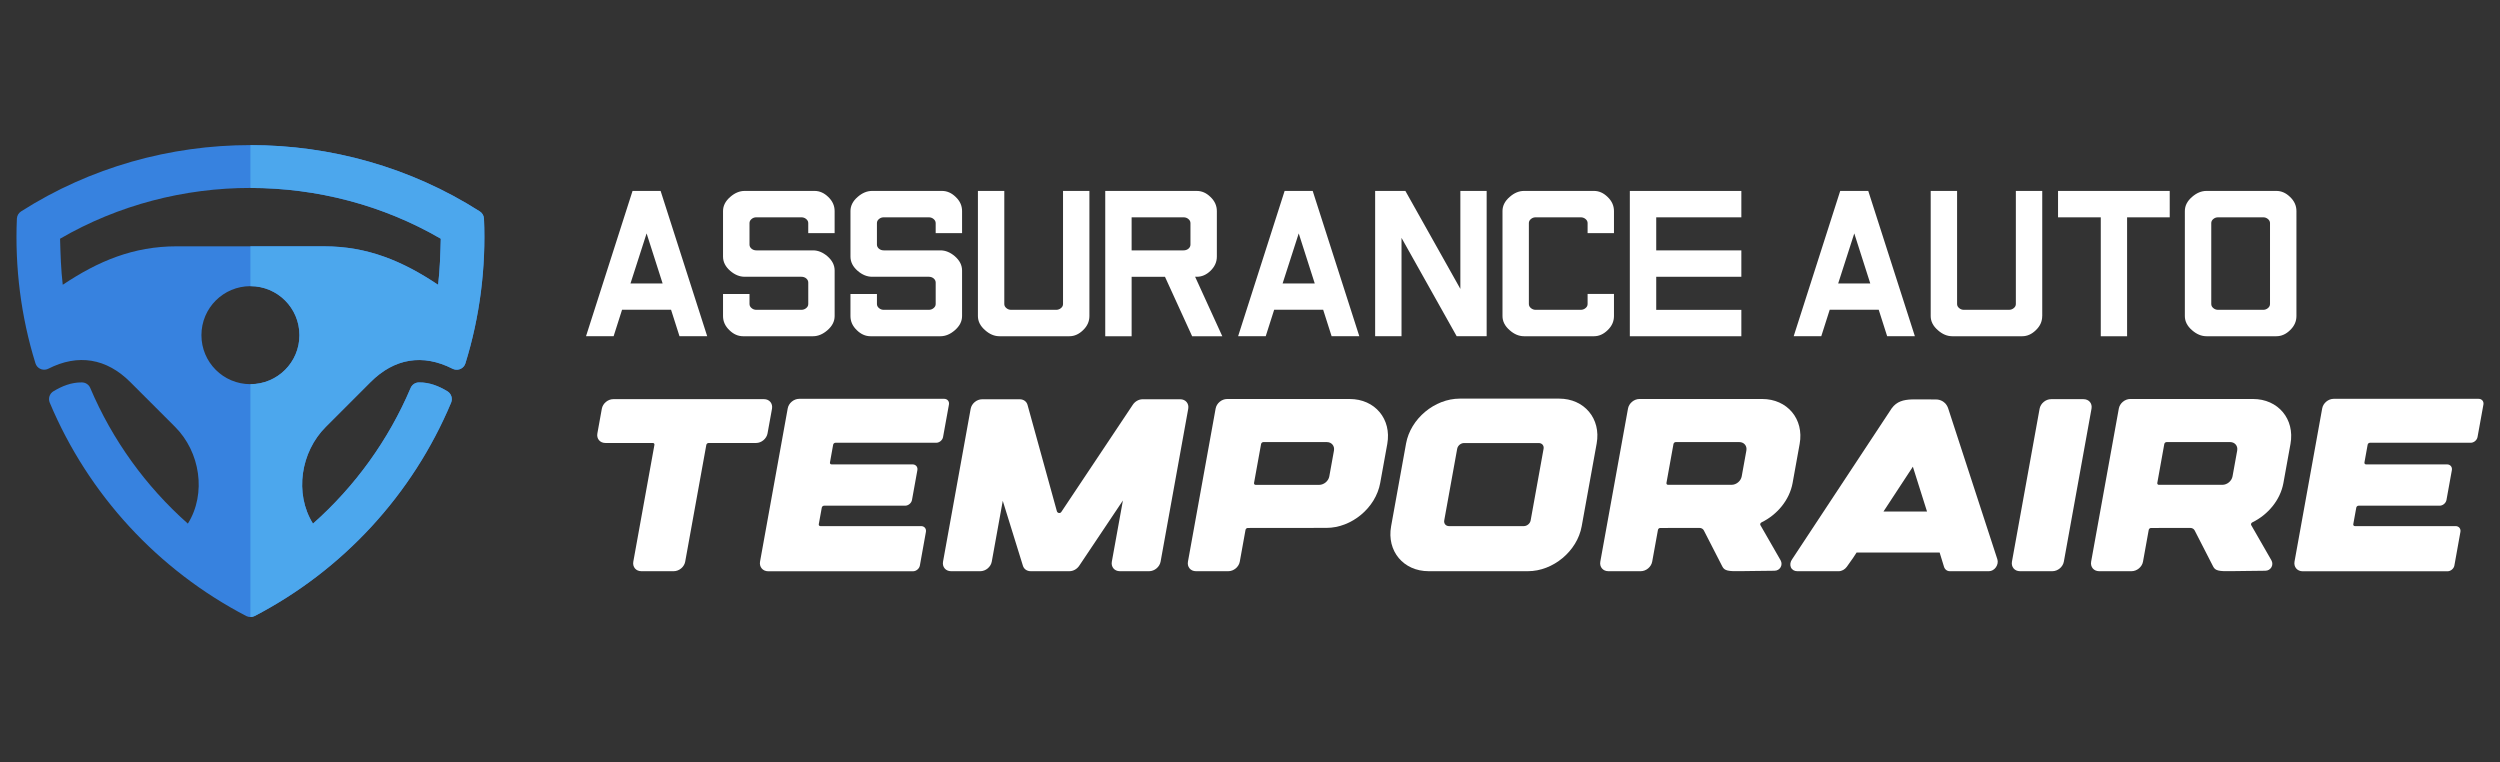
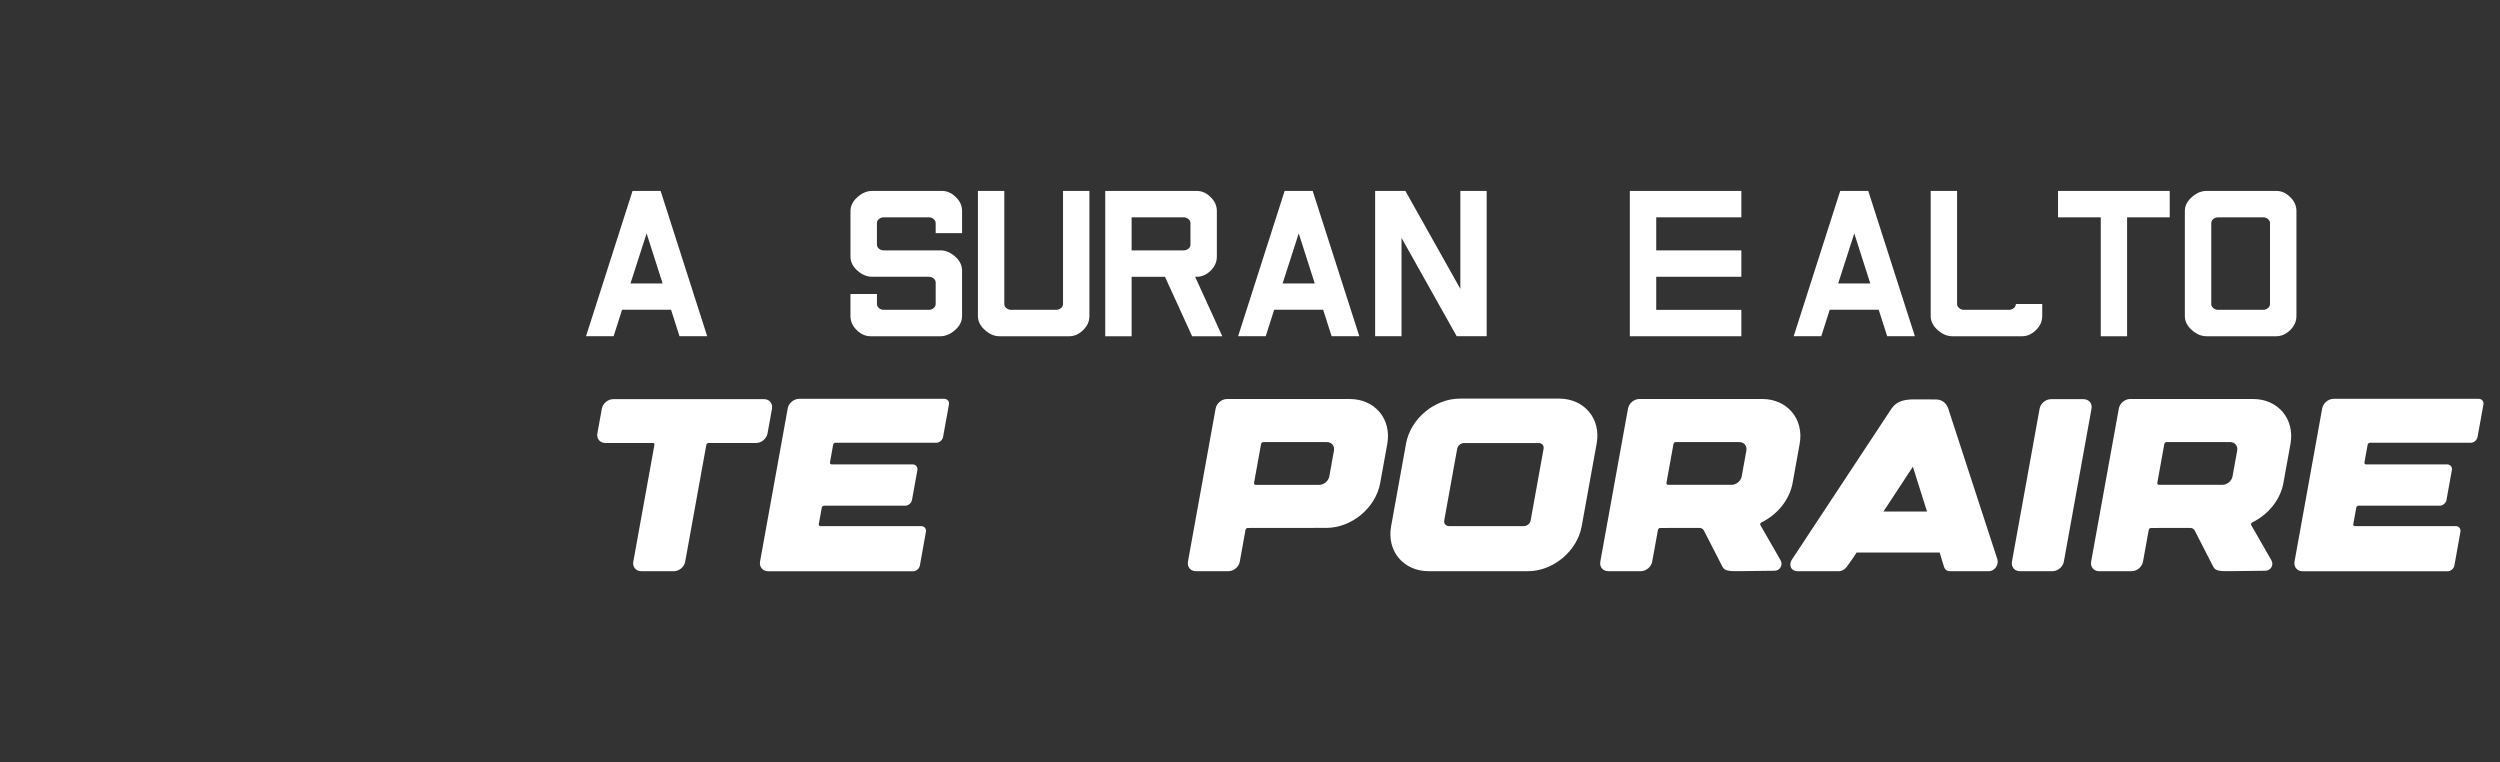
<svg xmlns="http://www.w3.org/2000/svg" version="1.1" id="Calque_1" x="0px" y="0px" width="242.306px" height="73.869px" viewBox="-27.833 -24.065 242.306 73.869" enable-background="new -27.833 -24.065 242.306 73.869" xml:space="preserve">
  <rect x="-27.833" y="-24.065" width="242.306" height="73.869" fill="#333333" stroke="none" />
  <g>
    <g>
-       <path fill="#3782DF" d="M-3.561,35.738c-0.138,0.003-0.276-0.03-0.408-0.098c-8.566-4.46-15.31-11.78-19.046-20.687    c-0.162-0.397-0.018-0.866,0.36-1.095c0.847-0.512,1.747-0.869,2.75-0.859c0.345-0.002,0.675,0.2,0.817,0.535    c2.136,5.03,5.374,9.53,9.464,13.153c1.826-2.935,1.183-6.956-1.236-9.375l-4.345-4.345c-2.295-2.294-5.046-2.771-7.949-1.292    l-0.142,0.056c-0.465,0.141-0.96-0.12-1.101-0.583c-1.4-4.507-2.006-9.307-1.8-14.018c0.014-0.28,0.155-0.548,0.409-0.707    c13.437-8.567,31.02-8.567,44.459,0c0.252,0.158,0.394,0.427,0.408,0.707c0.205,4.711-0.401,9.511-1.799,14.018    c-0.142,0.465-0.636,0.725-1.102,0.583l-0.142-0.056c-2.905-1.478-5.655-1.004-7.95,1.292l-4.345,4.345    c-2.418,2.419-3.06,6.44-1.236,9.375c4.09-3.623,7.33-8.123,9.464-13.153c0.142-0.335,0.471-0.538,0.816-0.535    c1.002-0.01,1.905,0.349,2.751,0.859c0.376,0.229,0.521,0.697,0.359,1.095C12.161,23.86,5.417,31.181-3.15,35.641    C-3.283,35.708-3.421,35.741-3.561,35.738L-3.561,35.738z M-22.011-0.928c0.044,1.52,0.081,2.95,0.259,4.465    c3.444-2.301,6.843-3.728,11.047-3.728H3.583c4.205,0,7.603,1.426,11.046,3.728c0.179-1.518,0.217-2.946,0.259-4.465    C3.59-7.49-10.708-7.49-22.011-0.928L-22.011-0.928z M-3.561,3.671c-2.627,0-4.749,2.122-4.749,4.75    c0,2.627,2.12,4.749,4.749,4.749s4.75-2.122,4.75-4.749C1.189,5.792-0.932,3.671-3.561,3.671L-3.561,3.671z" />
-       <path fill="#4CA7ED" d="M-3.561-10c7.756,0,15.514,2.14,22.23,6.425c0.252,0.158,0.394,0.427,0.406,0.704    c0.206,4.714-0.4,9.512-1.799,14.021c-0.141,0.465-0.636,0.725-1.102,0.583l-0.141-0.056c-2.905-1.478-5.656-1.003-7.951,1.292    l-4.345,4.346c-2.418,2.418-3.06,6.439-1.237,9.374c4.09-3.623,7.33-8.123,9.467-13.153c0.141-0.335,0.47-0.536,0.813-0.534    c1.004-0.011,1.907,0.347,2.751,0.858c0.376,0.229,0.521,0.696,0.361,1.095C12.156,23.86,5.413,31.181-3.153,35.641    c-0.132,0.069-0.27,0.101-0.409,0.098V13.17c2.63,0,4.75-2.122,4.75-4.75c0-2.627-2.121-4.75-4.75-4.75v-3.859h7.146    c4.205,0,7.6,1.425,11.046,3.729c0.178-1.521,0.215-2.948,0.259-4.468C9.237-4.21,2.84-5.848-3.562-5.848V-10H-3.561z" />
-     </g>
+       </g>
    <g>
      <g>
        <path fill="#FFFFFF" d="M28.965,8.523l4.509-14.082h2.721L40.71,8.523h-2.685l-0.819-2.568h-4.747L31.64,8.523H28.965z      M36.389,3.407l-1.552-4.85l-1.561,4.85H36.389z" />
-         <path fill="#FFFFFF" d="M42.245-3.609c0-0.511,0.234-0.968,0.7-1.371c0.442-0.387,0.909-0.58,1.397-0.58h6.776     c0.482,0,0.923,0.193,1.321,0.58c0.414,0.392,0.622,0.851,0.622,1.371v2.14h-2.557V-2.44c0-0.152-0.066-0.284-0.196-0.393     c-0.131-0.114-0.291-0.17-0.478-0.17h-4.356c-0.181,0-0.338,0.056-0.468,0.17C44.875-2.724,44.81-2.592,44.81-2.44v2.079     c0,0.154,0.065,0.289,0.197,0.4c0.13,0.108,0.287,0.162,0.468,0.162h5.491c0.488,0,0.953,0.192,1.398,0.571     c0.466,0.406,0.698,0.864,0.698,1.383v4.414c0,0.514-0.233,0.968-0.698,1.373c-0.445,0.386-0.91,0.582-1.398,0.582h-6.777     c-0.482,0-0.923-0.194-1.321-0.582c-0.416-0.394-0.623-0.851-0.623-1.373V4.431h2.566v0.97c0,0.152,0.065,0.284,0.196,0.392     c0.13,0.114,0.287,0.172,0.469,0.172h4.356c0.187,0,0.346-0.059,0.478-0.172c0.13-0.108,0.196-0.239,0.196-0.392V3.323     c0-0.153-0.066-0.289-0.196-0.402c-0.132-0.108-0.291-0.162-0.478-0.162h-5.49c-0.488,0-0.956-0.19-1.397-0.57     c-0.467-0.404-0.7-0.865-0.7-1.382V-3.609z" />
        <path fill="#FFFFFF" d="M54.597-3.609c0-0.511,0.232-0.968,0.698-1.371c0.443-0.387,0.91-0.58,1.398-0.58h6.776     c0.483,0,0.923,0.193,1.322,0.58c0.416,0.392,0.622,0.851,0.622,1.371v2.14h-2.558V-2.44c0-0.152-0.067-0.284-0.197-0.393     c-0.129-0.114-0.289-0.17-0.477-0.17h-4.356c-0.181,0-0.338,0.056-0.469,0.17c-0.132,0.109-0.195,0.241-0.195,0.393v2.079     c0,0.154,0.065,0.289,0.195,0.4c0.131,0.108,0.287,0.162,0.469,0.162h5.49c0.489,0,0.955,0.192,1.398,0.571     c0.466,0.406,0.699,0.864,0.699,1.383v4.414c0,0.514-0.233,0.968-0.699,1.373c-0.443,0.386-0.91,0.582-1.398,0.582H56.54     c-0.483,0-0.924-0.194-1.321-0.582c-0.416-0.394-0.623-0.851-0.623-1.373V4.431h2.566v0.97c0,0.152,0.065,0.284,0.195,0.392     c0.131,0.114,0.286,0.172,0.468,0.172h4.357c0.188,0,0.347-0.059,0.477-0.172c0.13-0.108,0.197-0.239,0.197-0.392V3.323     c0-0.153-0.066-0.289-0.197-0.402c-0.13-0.108-0.289-0.162-0.477-0.162h-5.489c-0.49,0-0.955-0.19-1.398-0.57     c-0.466-0.404-0.698-0.865-0.698-1.382v-4.416H54.597z" />
        <path fill="#FFFFFF" d="M77.755,6.569c0,0.523-0.207,0.979-0.621,1.373c-0.399,0.386-0.836,0.582-1.313,0.582h-6.784     c-0.49,0-0.953-0.194-1.388-0.582c-0.468-0.405-0.7-0.859-0.7-1.373V-5.56h2.557V5.401c0,0.152,0.065,0.284,0.196,0.392     c0.13,0.114,0.287,0.172,0.469,0.172h4.354c0.188,0,0.348-0.059,0.478-0.172c0.132-0.108,0.195-0.239,0.195-0.392V-5.56h2.557     V6.569z" />
        <path fill="#FFFFFF" d="M88.172-5.558c0.477,0,0.915,0.192,1.312,0.579c0.416,0.392,0.623,0.851,0.623,1.371v4.416     c0,0.524-0.209,0.982-0.623,1.382c-0.396,0.38-0.835,0.57-1.312,0.57h-0.171l2.634,5.765h-2.924L85.078,2.76h-3.231v5.765H79.29     V-5.558H88.172z M86.875,0.202c0.188,0,0.348-0.055,0.478-0.162c0.13-0.111,0.196-0.246,0.196-0.4v-2.079     c0-0.152-0.066-0.284-0.196-0.393c-0.129-0.114-0.289-0.17-0.478-0.17h-5.029v3.204H86.875z" />
        <path fill="#FFFFFF" d="M92.168,8.523l4.508-14.082h2.721l4.518,14.082h-2.685l-0.819-2.568h-4.748l-0.819,2.568H92.168z      M99.595,3.407l-1.552-4.85l-1.562,4.85H99.595z" />
        <path fill="#FFFFFF" d="M108.006,8.523h-2.557V-5.558h2.932l5.328,9.493v-9.493h2.548V8.523h-2.905l-5.346-9.532V8.523z" />
-         <path fill="#FFFFFF" d="M117.792-3.609c0-0.511,0.231-0.968,0.698-1.371c0.438-0.387,0.901-0.58,1.39-0.58h6.783     c0.479,0,0.915,0.193,1.313,0.58c0.414,0.392,0.621,0.851,0.621,1.371v2.14h-2.556V-2.44c0-0.152-0.065-0.284-0.195-0.393     c-0.133-0.114-0.291-0.17-0.479-0.17h-4.356c-0.18,0-0.337,0.056-0.468,0.17c-0.132,0.109-0.195,0.241-0.195,0.393v7.841     c0,0.152,0.065,0.284,0.195,0.392c0.131,0.114,0.288,0.172,0.468,0.172h4.356c0.188,0,0.346-0.059,0.479-0.172     c0.13-0.108,0.195-0.239,0.195-0.392v-0.98h2.556v2.148c0,0.523-0.207,0.979-0.621,1.373c-0.398,0.386-0.835,0.582-1.313,0.582     h-6.783c-0.488,0-0.954-0.194-1.39-0.582c-0.467-0.405-0.698-0.859-0.698-1.373V-3.609z" />
        <path fill="#FFFFFF" d="M140.943-5.558v2.557h-8.251v3.204h8.251V2.76h-8.251v3.207h8.251v2.558h-10.809V-5.558H140.943z" />
        <path fill="#FFFFFF" d="M146.015,8.523l4.509-14.082h2.719l4.518,14.082h-2.686l-0.819-2.568h-4.748l-0.819,2.568H146.015z      M153.438,3.407l-1.55-4.85l-1.56,4.85H153.438z" />
-         <path fill="#FFFFFF" d="M170.103,6.569c0,0.523-0.207,0.979-0.622,1.373c-0.398,0.386-0.835,0.582-1.313,0.582h-6.785     c-0.489,0-0.952-0.194-1.389-0.582c-0.468-0.405-0.699-0.859-0.699-1.373V-5.56h2.557V5.401c0,0.152,0.065,0.284,0.197,0.392     c0.13,0.114,0.287,0.172,0.47,0.172h4.354c0.188,0,0.346-0.059,0.479-0.172c0.13-0.108,0.197-0.239,0.197-0.392V-5.56h2.557     V6.569H170.103z" />
+         <path fill="#FFFFFF" d="M170.103,6.569c0,0.523-0.207,0.979-0.622,1.373c-0.398,0.386-0.835,0.582-1.313,0.582h-6.785     c-0.489,0-0.952-0.194-1.389-0.582c-0.468-0.405-0.699-0.859-0.699-1.373V-5.56h2.557V5.401c0,0.152,0.065,0.284,0.197,0.392     c0.13,0.114,0.287,0.172,0.47,0.172h4.354c0.188,0,0.346-0.059,0.479-0.172c0.13-0.108,0.197-0.239,0.197-0.392h2.557     V6.569H170.103z" />
        <path fill="#FFFFFF" d="M171.638-5.558h10.824v2.557h-4.132V8.524h-2.551V-3.001h-4.142V-5.558z" />
        <path fill="#FFFFFF" d="M183.928-3.609c0-0.511,0.231-0.968,0.699-1.371c0.442-0.387,0.908-0.58,1.398-0.58h6.775     c0.482,0,0.923,0.193,1.321,0.58c0.416,0.392,0.622,0.851,0.622,1.371V6.569c0,0.523-0.208,0.979-0.622,1.373     c-0.398,0.386-0.839,0.582-1.321,0.582h-6.775c-0.49,0-0.955-0.194-1.398-0.582c-0.468-0.405-0.699-0.859-0.699-1.373V-3.609z      M192.182-2.44c0-0.152-0.067-0.284-0.197-0.393c-0.131-0.114-0.288-0.17-0.47-0.17h-4.355c-0.189,0-0.348,0.056-0.478,0.17     c-0.131,0.109-0.194,0.241-0.194,0.393v7.841c0,0.152,0.064,0.284,0.194,0.392c0.133,0.114,0.29,0.172,0.478,0.172h4.355     c0.182,0,0.339-0.059,0.47-0.172c0.13-0.108,0.197-0.239,0.197-0.392V-2.44z" />
      </g>
      <g>
        <path fill="#FFFFFF" d="M46.992,15.548l-0.434,2.396c-0.093,0.511-0.589,0.926-1.11,0.926h-4.601     c-0.104,0-0.204,0.083-0.222,0.187L38.578,30.37c-0.092,0.514-0.588,0.927-1.108,0.927h-3.146c-0.522,0-0.868-0.415-0.775-0.927     l2.046-11.314c0.02-0.104-0.05-0.187-0.154-0.187h-4.601c-0.521,0-0.868-0.412-0.774-0.926l0.432-2.396     c0.093-0.511,0.589-0.925,1.11-0.925h14.611C46.738,14.623,47.081,15.037,46.992,15.548z" />
        <path fill="#FFFFFF" d="M45.832,30.367l2.683-14.851c0.091-0.511,0.59-0.926,1.111-0.926h14.05c0.314,0,0.521,0.249,0.465,0.555     l-0.57,3.146c-0.056,0.309-0.354,0.558-0.667,0.558H53.14c-0.105,0-0.203,0.084-0.222,0.187l-0.309,1.721     c-0.02,0.104,0.05,0.188,0.154,0.188h7.854c0.311,0,0.52,0.249,0.464,0.558l-0.522,2.889c-0.056,0.306-0.354,0.556-0.667,0.556     h-7.854c-0.104,0-0.204,0.083-0.222,0.186l-0.291,1.606c-0.019,0.102,0.051,0.186,0.156,0.186h9.764     c0.312,0,0.519,0.249,0.464,0.558l-0.587,3.265c-0.056,0.303-0.354,0.555-0.666,0.555H46.61     C46.088,31.297,45.742,30.881,45.832,30.367z" />
-         <path fill="#FFFFFF" d="M70.999,14.633c0.366,0,0.663,0.208,0.756,0.536l2.848,10.317c0.057,0.193,0.319,0.236,0.428,0.07     l6.928-10.388c0.213-0.328,0.584-0.536,0.953-0.536h3.647c0.52,0,0.868,0.414,0.774,0.924L84.655,30.37     c-0.094,0.514-0.59,0.927-1.11,0.927h-2.841c-0.522,0-0.869-0.415-0.775-0.927l1.073-5.926l-4.226,6.313     c-0.213,0.328-0.584,0.539-0.952,0.539h-3.761c-0.368,0-0.663-0.211-0.756-0.539l-1.949-6.283l-1.066,5.896     c-0.093,0.514-0.588,0.927-1.108,0.927h-2.84c-0.522,0-0.868-0.415-0.775-0.927l2.678-14.813     c0.093-0.511,0.589-0.924,1.108-0.924H70.999z" />
        <path fill="#FFFFFF" d="M105.939,22.751c-0.435,2.403-2.77,4.348-5.212,4.348l-7.62,0.008c-0.104,0-0.204,0.083-0.222,0.188     L92.33,30.37c-0.092,0.514-0.589,0.927-1.108,0.927H88.08c-0.521,0-0.867-0.415-0.774-0.927l2.682-14.836     c0.091-0.511,0.588-0.927,1.108-0.927h11.888c2.446,0,4.073,1.946,3.641,4.353L105.939,22.751z M100.768,18.783h-6.152     c-0.104,0-0.203,0.086-0.222,0.188l-0.683,3.773c-0.017,0.103,0.052,0.185,0.156,0.185h6.152c0.463,0,0.905-0.368,0.987-0.822     l0.451-2.494C101.541,19.154,101.23,18.783,100.768,18.783z" />
        <path fill="#FFFFFF" d="M126.92,18.92l-1.452,8.025c-0.433,2.404-2.767,4.352-5.212,4.352h-9.619     c-2.445,0-4.075-1.95-3.641-4.352l1.45-8.025c0.435-2.402,2.769-4.35,5.211-4.35h9.622     C125.725,14.57,127.355,16.518,126.92,18.92z M121.775,19.431c0.056-0.308-0.153-0.555-0.466-0.555h-7.242     c-0.312,0-0.611,0.247-0.666,0.555l-1.256,6.945c-0.055,0.305,0.154,0.552,0.465,0.552h7.245c0.313,0,0.611-0.247,0.666-0.552     L121.775,19.431z" />
        <path fill="#FFFFFF" d="M127.273,30.37l2.684-14.838c0.091-0.511,0.589-0.927,1.108-0.927h11.892     c2.443,0,4.074,1.948,3.637,4.354l-0.684,3.791c-0.3,1.648-1.496,3.075-3.009,3.812c-0.109,0.053-0.165,0.174-0.113,0.266     l1.959,3.411c0.26,0.46-0.063,1.013-0.591,1.013c-1.638,0-2.655,0.05-3.324,0.04c-1.14,0.02-1.521-0.031-1.729-0.446     l-1.793-3.498c-0.077-0.152-0.235-0.246-0.424-0.246l-3.805,0.005c-0.104,0-0.205,0.083-0.221,0.185l-0.558,3.079     c-0.093,0.511-0.589,0.925-1.109,0.925h-3.143C127.529,31.297,127.18,30.884,127.273,30.37z M133.684,22.739     c-0.019,0.104,0.051,0.186,0.154,0.186h6.153c0.464,0,0.904-0.368,0.987-0.822l0.451-2.496c0.085-0.456-0.224-0.825-0.689-0.825     h-6.153c-0.104,0-0.204,0.084-0.223,0.187L133.684,22.739z" />
        <path fill="#FFFFFF" d="M145.865,30.138l9.655-14.634c0.492-0.661,1.118-0.825,1.971-0.858v0.017     c0.006-0.003,0.008-0.003,0.012-0.003v-0.014c0.235-0.008,0.486-0.006,0.759-0.003c0.041,0,0.087,0,0.127,0     c0.096,0.003,0.182-0.003,0.282,0c0.351,0,0.733,0.011,1.174,0.011c0,0,0.83-0.027,1.14,0.851l4.77,14.634     c0.082,0.241,0.027,0.537-0.136,0.773c-0.166,0.238-0.421,0.384-0.669,0.384h-3.805c-0.262,0-0.479-0.166-0.56-0.426     l-0.424-1.381h-8.05l-0.327,0.502l-0.627,0.887c-0.185,0.254-0.485,0.42-0.78,0.42h-4.017c-0.283,0-0.518-0.146-0.62-0.384     C145.641,30.675,145.687,30.379,145.865,30.138z M154.716,25.516h4.223l-1.373-4.347L154.716,25.516z" />
        <path fill="#FFFFFF" d="M174.109,14.623c0.521,0,0.866,0.414,0.772,0.925l-2.681,14.822c-0.092,0.514-0.587,0.927-1.109,0.927     h-3.146c-0.521,0-0.867-0.415-0.775-0.927l2.68-14.822c0.095-0.511,0.59-0.925,1.11-0.925H174.109z" />
        <path fill="#FFFFFF" d="M174.845,30.37l2.683-14.838c0.092-0.511,0.587-0.927,1.108-0.927h11.892     c2.443,0,4.073,1.948,3.638,4.354l-0.686,3.791c-0.299,1.648-1.496,3.075-3.01,3.812c-0.108,0.053-0.163,0.174-0.112,0.266     l1.959,3.411c0.259,0.46-0.063,1.013-0.592,1.013c-1.637,0-2.655,0.05-3.324,0.04c-1.141,0.02-1.521-0.031-1.728-0.446     l-1.793-3.498c-0.078-0.152-0.236-0.246-0.424-0.246l-3.806,0.005c-0.104,0-0.205,0.083-0.223,0.185l-0.555,3.079     c-0.091,0.511-0.589,0.925-1.108,0.925h-3.145C175.101,31.297,174.752,30.884,174.845,30.37z M181.258,22.739     c-0.02,0.104,0.049,0.186,0.152,0.186h6.153c0.464,0,0.904-0.368,0.987-0.822l0.451-2.496c0.083-0.456-0.226-0.825-0.689-0.825     h-6.152c-0.106,0-0.204,0.084-0.224,0.187L181.258,22.739z" />
        <path fill="#FFFFFF" d="M194.557,30.367l2.683-14.851c0.093-0.511,0.591-0.926,1.11-0.926h14.052     c0.311,0,0.519,0.249,0.464,0.555l-0.57,3.146c-0.055,0.309-0.354,0.558-0.667,0.558h-9.762c-0.105,0-0.205,0.084-0.222,0.187     l-0.311,1.721c-0.018,0.104,0.052,0.188,0.154,0.188h7.854c0.313,0,0.52,0.249,0.465,0.558l-0.522,2.889     c-0.056,0.306-0.354,0.556-0.666,0.556h-7.854c-0.105,0-0.205,0.083-0.222,0.186l-0.291,1.606     c-0.018,0.102,0.052,0.186,0.155,0.186h9.766c0.311,0,0.519,0.249,0.464,0.558l-0.586,3.265     c-0.056,0.303-0.355,0.555-0.666,0.555h-14.052C194.814,31.297,194.466,30.881,194.557,30.367z" />
      </g>
    </g>
  </g>
</svg>